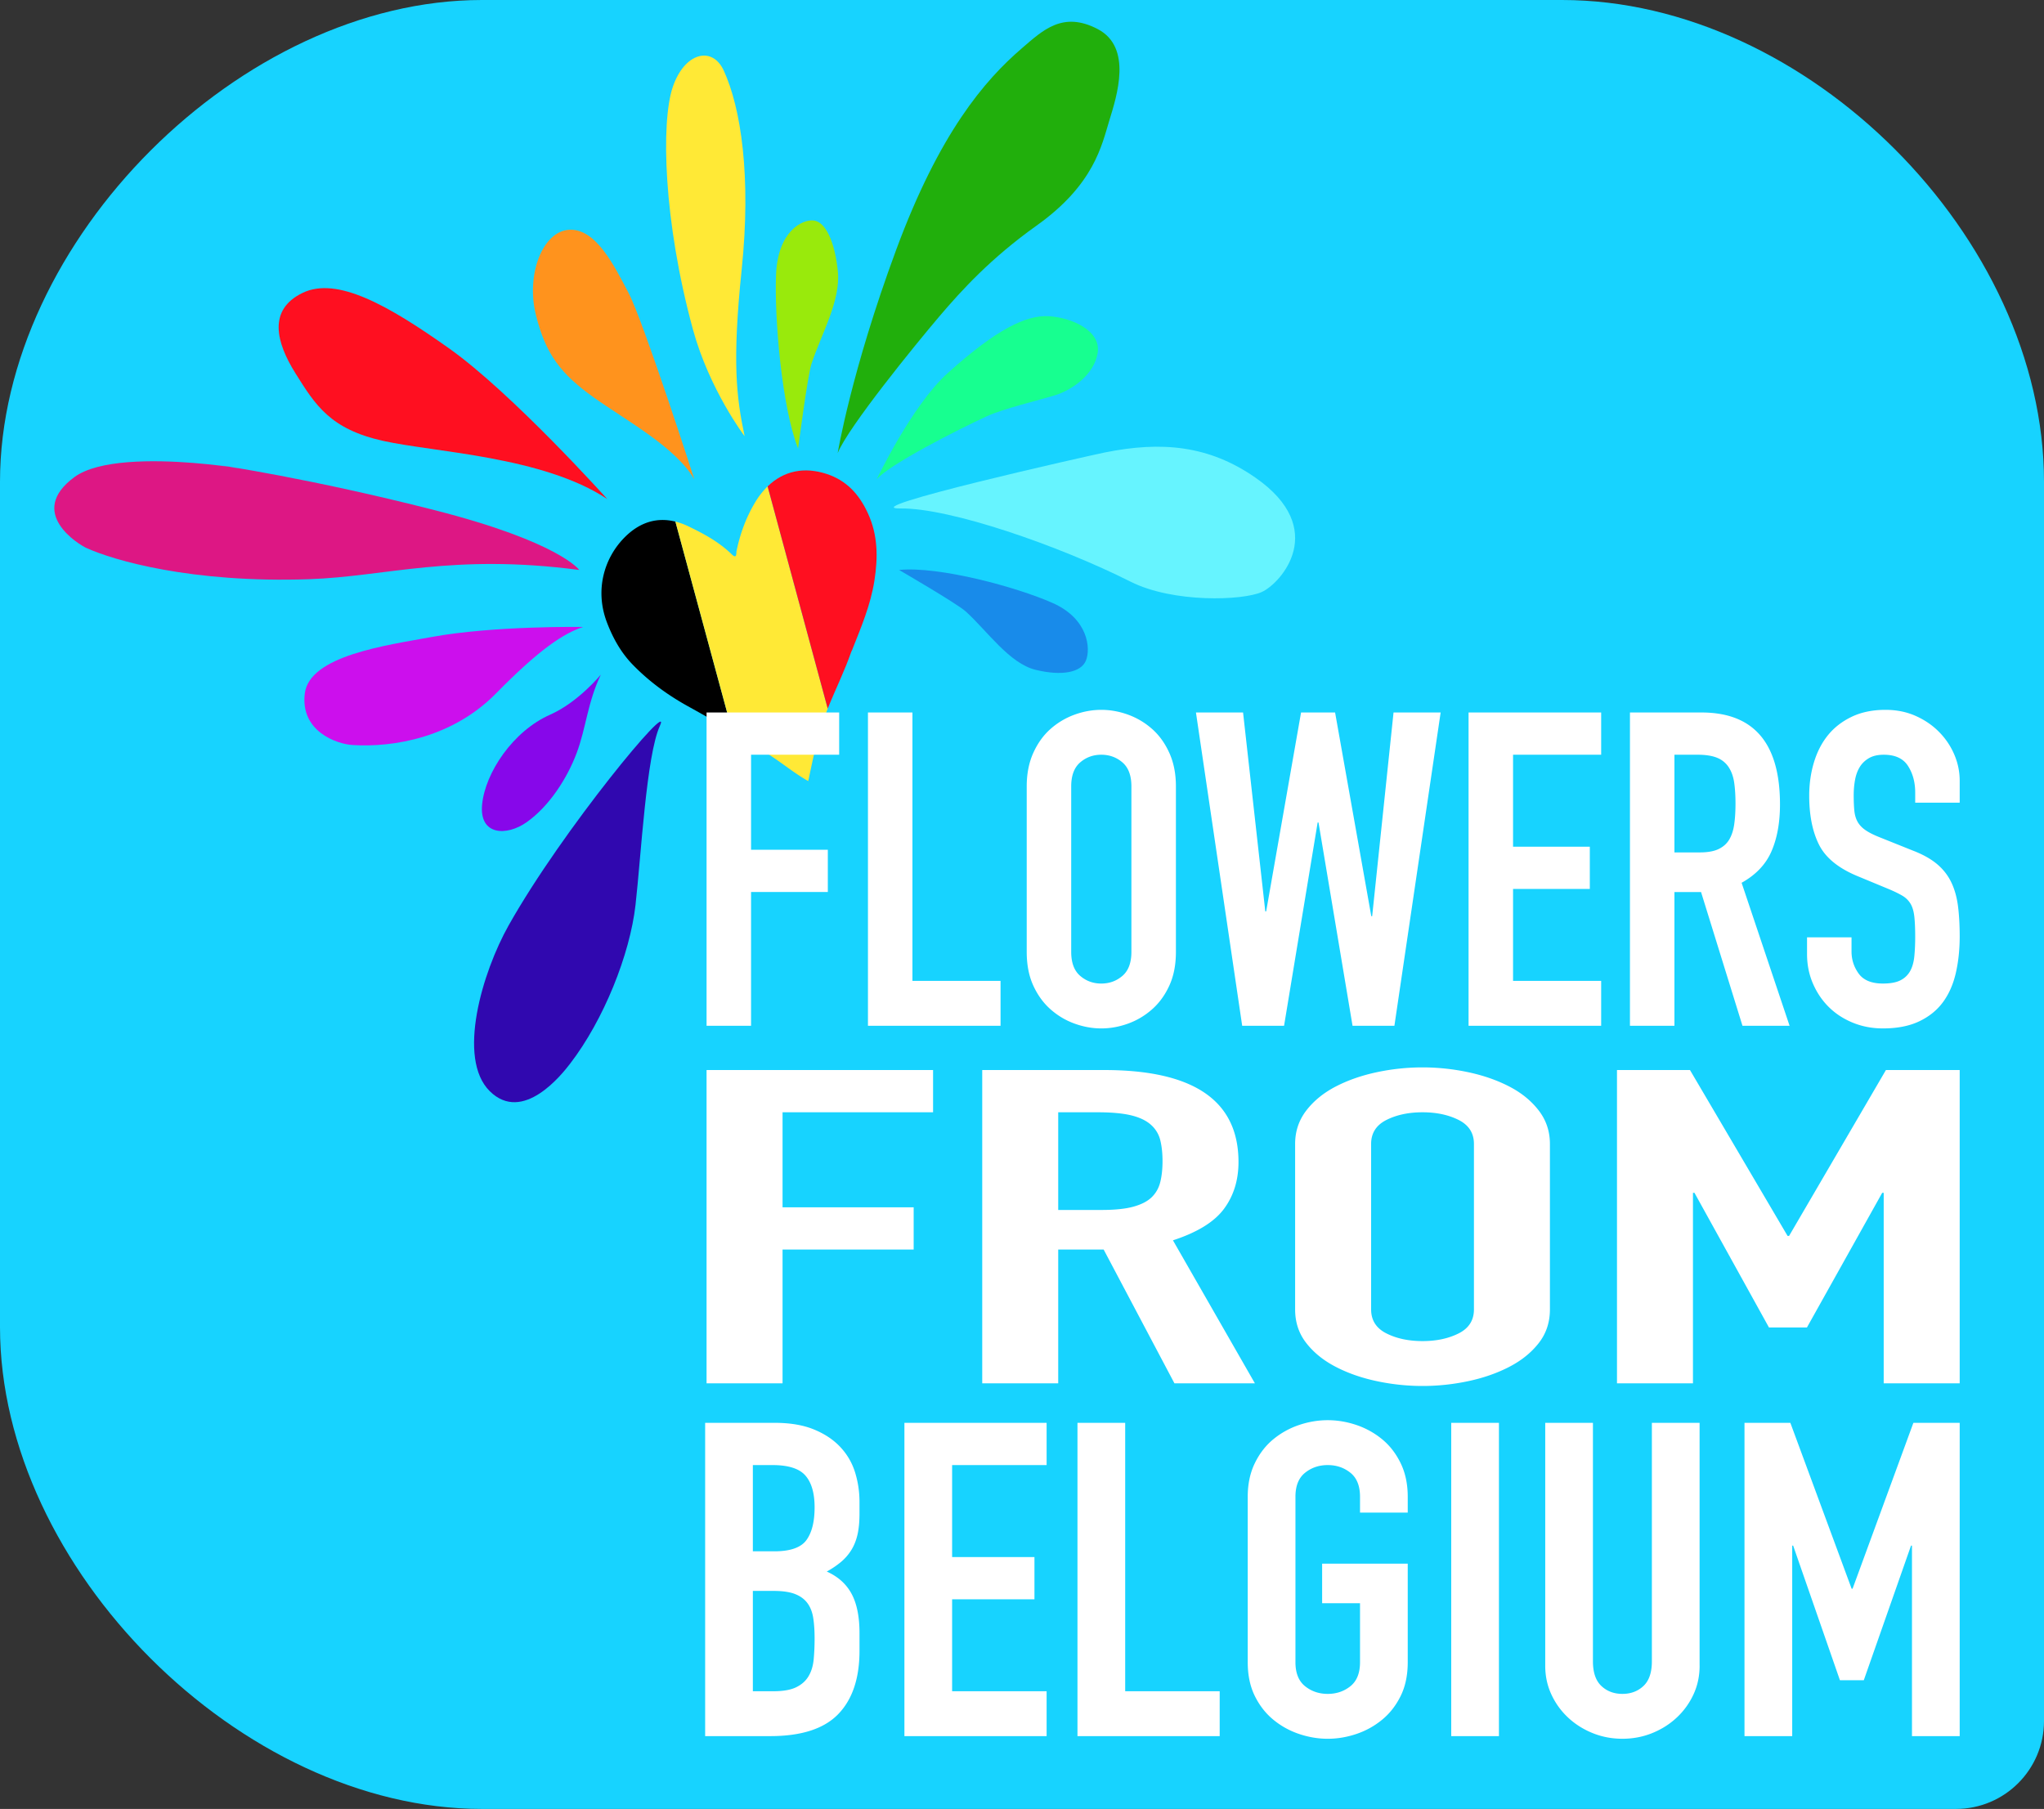
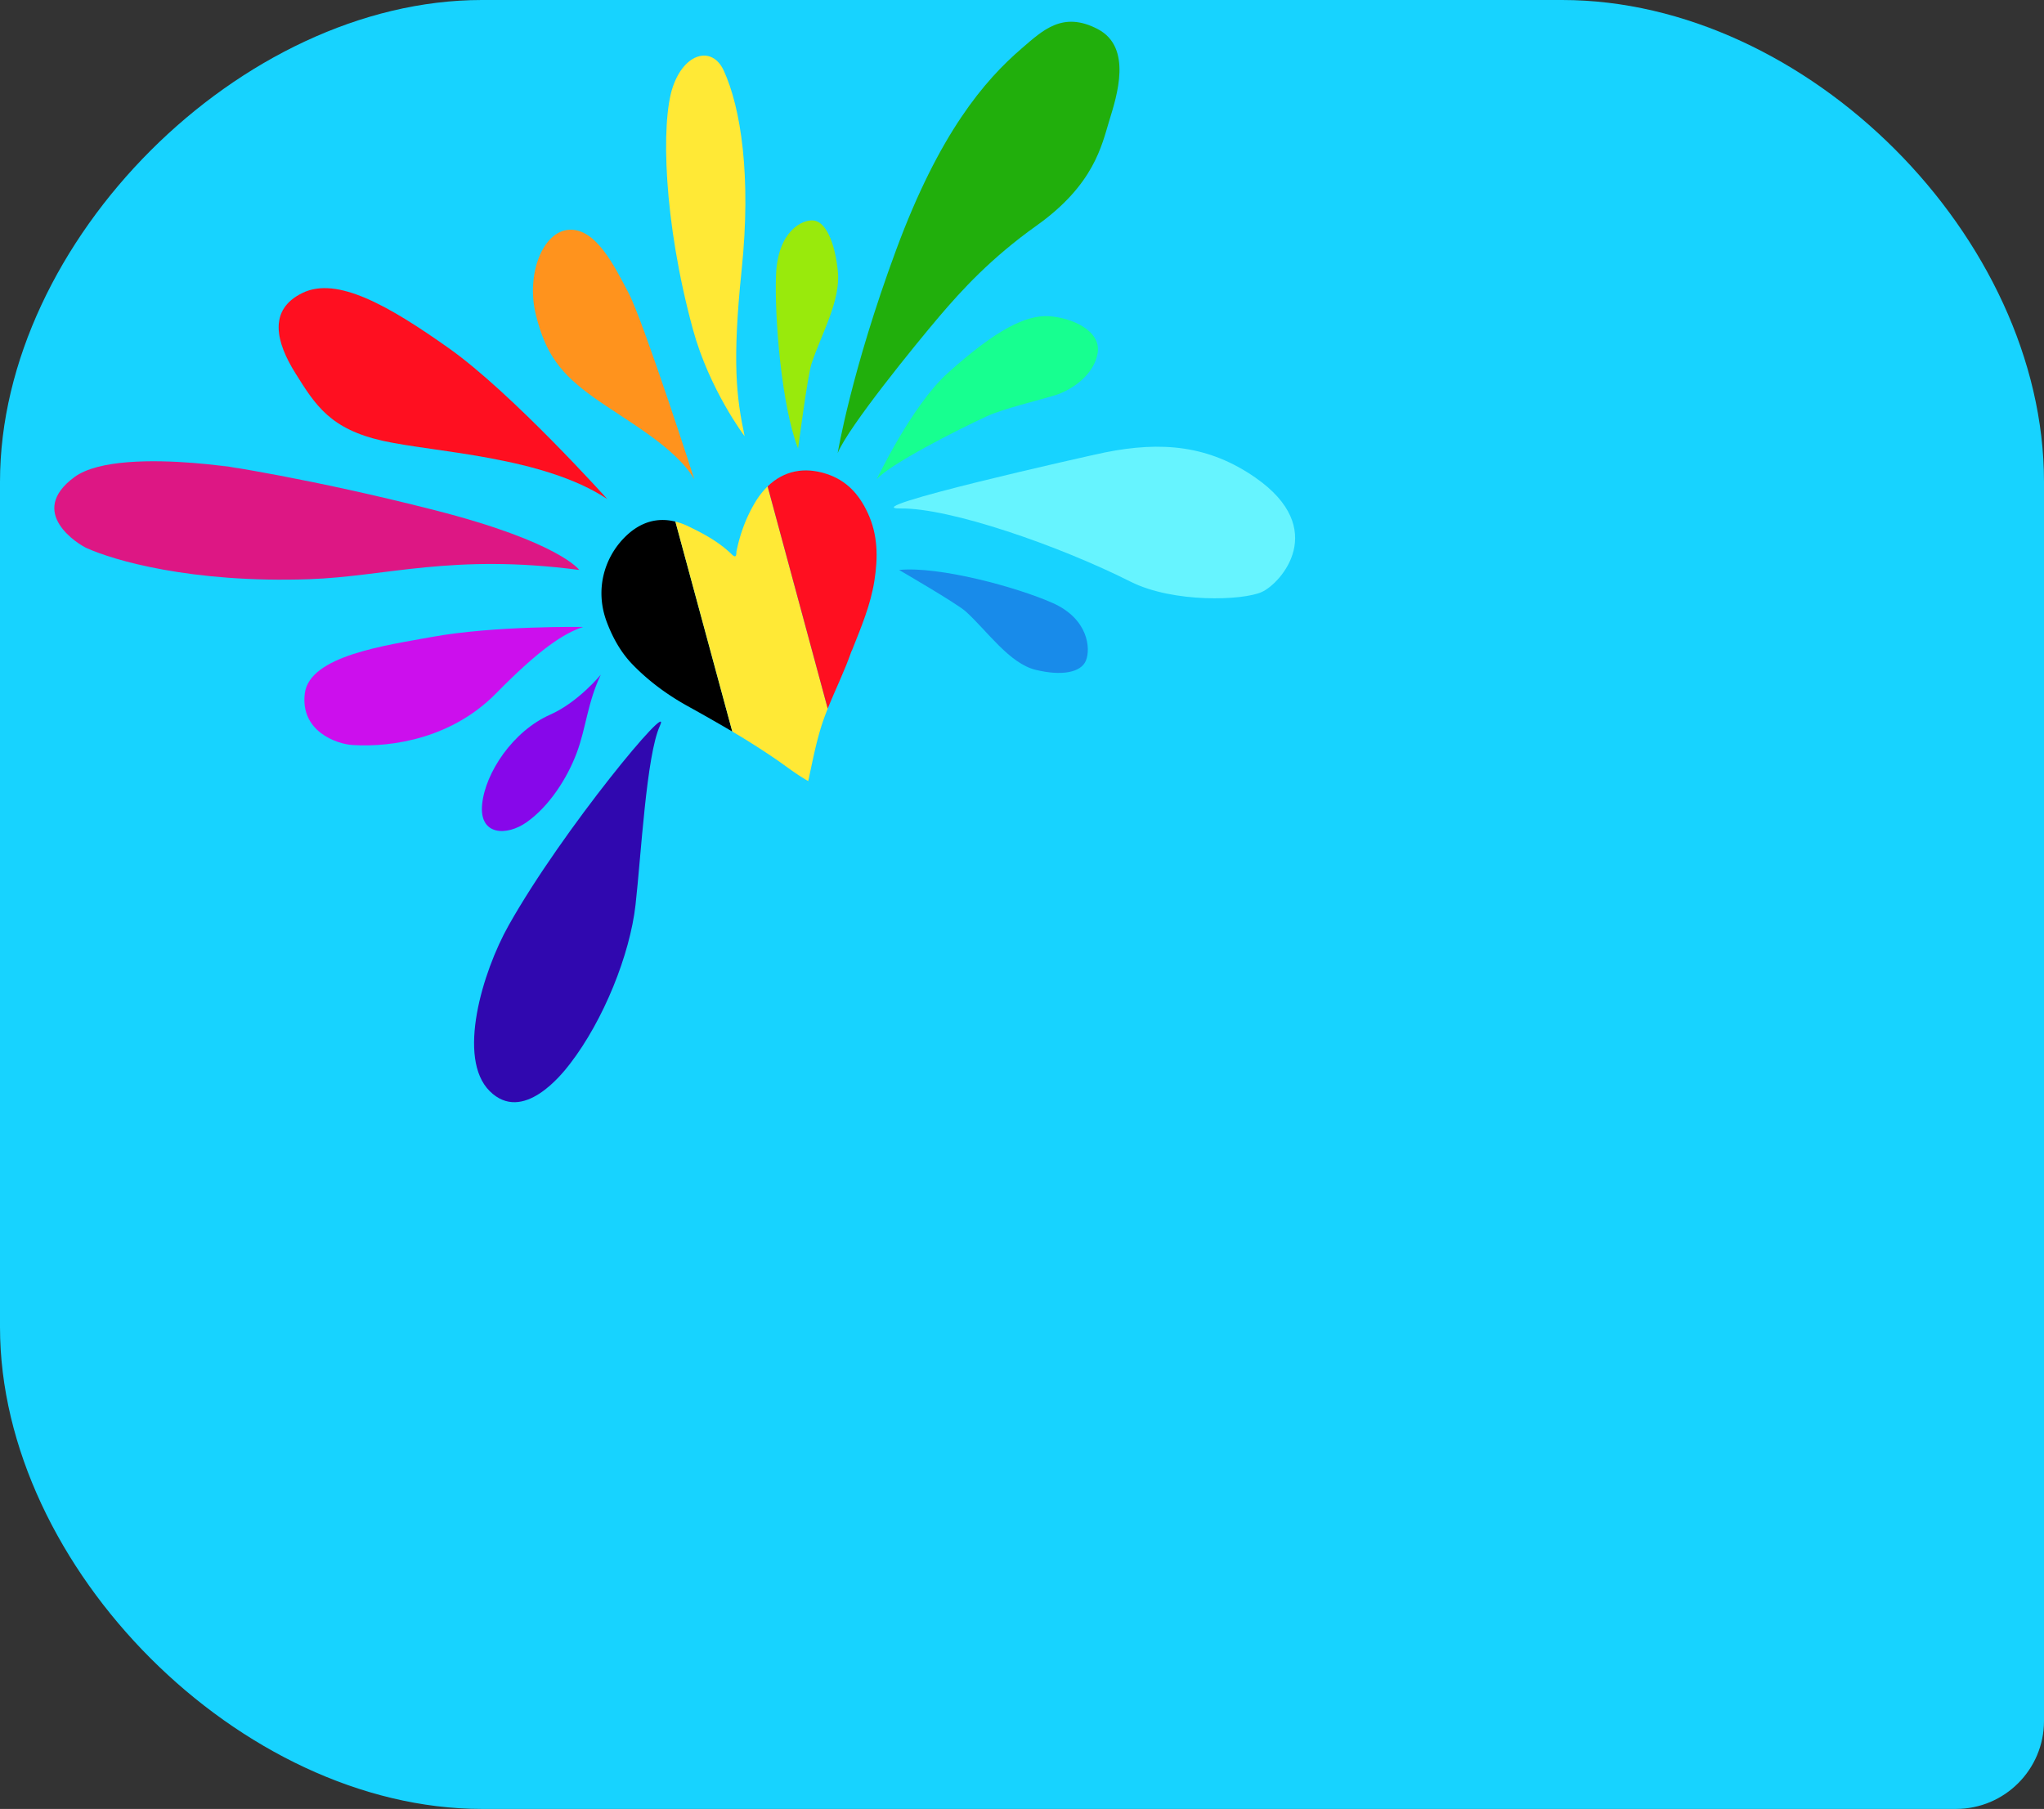
<svg xmlns="http://www.w3.org/2000/svg" width="278.667" height="246.667">
  <rect width="100%" height="100%" fill="#333333" stroke="none" />
  <path fill="#17D3FF" d="M278.667 65.698C278.667 32.373 246.36 0 212.97 0H65.698C32.849 0 0 32.849 0 65.698V180.97c0 32.849 32.849 65.697 65.697 65.697h200.97c6.627 0 12-5.373 12-12V65.698z" />
  <g fill-rule="evenodd" clip-rule="evenodd">
    <path d="M99.837 99.755a253.171 253.171 0 00-6.068-3.461c-2.733-1.517-5.291-3.372-7.54-5.695-1.53-1.58-2.636-3.516-3.466-5.681-1.744-4.529-.334-8.958 2.477-11.726 2.042-2.01 4.356-2.684 6.84-2.066" />
    <path fill="#FFE936" d="M112.848 96.624c-.152.381-.301.765-.442 1.15-1.03 2.799-1.564 5.748-2.217 8.733-1.559-.875-2.966-1.985-4.427-2.991a104.498 104.498 0 00-5.925-3.762l-7.758-28.628a9.339 9.339 0 011.786.654c2.111 1.017 4.161 2.12 5.906 3.818.716.697.591-.195.643-.444.479-2.336 1.275-4.508 2.455-6.515a10.85 10.85 0 011.784-2.315" />
    <path fill="#FF0F20" d="M104.653 66.325c2.185-2.124 4.992-2.713 8.076-1.69 2.609.867 4.358 2.659 5.601 5.367 1.366 2.975 1.377 5.991.885 9.158-.526 3.38-1.837 6.42-3.056 9.506-.024.058-.063.106-.086.165-.927 2.673-2.179 5.18-3.226 7.793" />
    <path fill="#17FF90" d="M134.587 56.742c-3.923 1.789-13.504 6.677-15.067 8.633 0 0 4.783-10.094 9.688-14.503 6.618-5.951 10.679-7.942 13.797-7.752 3.118.189 7.121 1.968 6.649 4.988-.47 3.02-3.564 5.099-5.812 5.789-2.246.688-7.053 1.838-9.255 2.845z" />
    <path fill="#21AF0C" d="M128.062 43.148c-3.256 3.829-12.424 15.096-13.856 18.634 0 0 1.831-11.113 7.973-27.716 5.888-15.917 12.033-23.097 17.123-27.472 2.856-2.455 5.583-5.126 10.354-2.629 4.773 2.496 2.602 9.143 1.579 12.479-1.023 3.335-2.055 8.727-9.912 14.318-6.23 4.433-10.242 8.838-13.261 12.386z" />
    <path fill="#DD1784" d="M29.882 63.422c10.303 1.859-13.179-3.199-19.744 1.639-6.564 4.84.628 9.198 1.613 9.648 3.716 1.698 14.347 4.823 30.401 4.271 10.458-.359 19.493-3.536 36.818-1.26 0 0-2.659-3.801-19.722-8.157-17.063-4.355-29.366-6.141-29.366-6.141z" />
    <path fill="#99EA0C" d="M110.631 49.617c1.31-4.001 4.017-8.59 3.595-12.659-.423-4.07-1.694-6.699-3.276-6.891-1.579-.194-4.9 1.474-5.146 7.348-.245 5.873.776 18.097 3.004 23.742 0-.001 1.296-9.933 1.823-11.54z" />
    <path fill="#188BEA" d="M131.694 83.403c2.943 2.69 5.925 7.059 9.486 7.932 3.563.873 6.188.373 6.862-1.244.677-1.617.353-5.691-4.512-7.857-4.862-2.167-15.481-5.051-20.956-4.514.001-.001 7.941 4.604 9.12 5.683z" />
    <path fill="#FFE936" d="M94.459 44.875c-4.02-14.765-4.348-28.173-2.756-32.951 1.59-4.779 5.401-5.707 6.965-2.309 2.353 5.109 3.765 14.458 2.449 27.125-1.312 12.667-.721 17.438.401 22.742.001.001-4.801-6.319-7.059-14.607z" />
    <path fill="#FF931D" d="M85.701 39.958c-1.953-3.72-4.453-8.818-8.087-8.627-3.63.192-5.9 6.075-4.574 11.521 1.324 5.447 3.44 8.157 7.918 11.35 4.477 3.191 11.173 6.772 13.709 11.174 0-.001-6.938-21.547-8.966-25.418z" />
    <path fill="#FF0F20" d="M61.188 47.478c-8.206-5.811-15.231-9.826-19.946-7.535-4.714 2.289-3.646 6.682-.95 10.978 2.693 4.296 4.714 7.601 11.976 9.207 7.019 1.553 21.752 2.104 30.521 7.92-.001-.002-12.976-14.462-21.601-20.57z" />
    <path fill="#CC0FED" d="M58.825 86.865c-6.125 1.125-16.642 2.531-17.271 7.703-.63 5.174 4.374 6.886 6.48 7.021 5.694.364 13.713-1.048 19.599-7.042 5.887-5.994 9.226-8.203 11.877-9.055 0-.001-12.161-.193-20.685 1.373z" />
    <path fill="#8707EA" d="M75.001 97.454c-5.096 2.25-8.851 7.948-9.271 12.227-.423 4.277 3.358 4.347 6.06 2.443 3.107-2.191 5.538-6.011 6.824-9.427 1.288-3.417 1.472-6.859 3.296-10.699 0 0-3.072 3.761-6.909 5.456z" />
    <path fill="#3008AF" d="M69.353 126.172c-3.604 6.407-7.099 18.155-2.58 22.623 4.517 4.466 9.848-2.312 10.949-3.748 4.587-5.962 8.157-14.897 8.92-21.646.766-6.749 1.478-20.4 3.326-24.432s-13.274 14.147-20.615 27.203z" />
    <path fill="#66F4FF" d="M150.632 61.697c7.736-1.557 14.173-.973 20.506 3.421 10.101 7.014 3.508 14.411.902 15.601-2.607 1.189-12.1 1.518-17.888-1.394-9.819-4.94-24.635-10.077-31.377-9.99-6.741.086 25.81-7.225 27.857-7.638z" />
  </g>
-   <path d="M96.329 97.155h18.078v5.76h-12.012v12.96h10.466v5.76h-10.466v18.24h-6.066v-42.72zm22.002 0h6.065v36.6h12.013v6.121h-18.078V97.155zm21.646 10.08c0-1.719.298-3.24.892-4.56.595-1.32 1.377-2.409 2.349-3.27a10.142 10.142 0 013.271-1.95c1.209-.44 2.429-.66 3.657-.66s2.447.22 3.657.66c1.209.44 2.3 1.09 3.271 1.95.972.861 1.756 1.95 2.35 3.27.595 1.32.893 2.841.893 4.56v22.561c0 1.76-.298 3.29-.893 4.59-.594 1.301-1.378 2.38-2.35 3.24-.971.86-2.062 1.51-3.271 1.949-1.21.439-2.429.66-3.657.66s-2.448-.221-3.657-.66c-1.21-.439-2.299-1.089-3.271-1.949s-1.754-1.939-2.349-3.24c-.594-1.3-.892-2.83-.892-4.59v-22.561zm6.065 22.561c0 1.48.406 2.57 1.22 3.27.811.7 1.773 1.051 2.883 1.051s2.072-.351 2.885-1.051c.813-.699 1.219-1.789 1.219-3.27v-22.561c0-1.479-.406-2.569-1.219-3.27-.813-.699-1.775-1.05-2.885-1.05s-2.072.351-2.883 1.05c-.813.701-1.22 1.791-1.22 3.27v22.561zm44.064 10.08h-5.708l-4.64-27.721h-.118l-4.578 27.721h-5.709l-6.304-42.721h6.423l3.031 27.12h.119l4.757-27.12h4.64l4.935 27.78h.12l2.913-27.78h6.423l-6.304 42.721zm10.109-42.721h18.078v5.76h-12.012v12.541h10.465v5.76h-10.465v12.539h12.012v6.121h-18.078V97.155zm22.002 0h9.752c7.137 0 10.704 4.181 10.704 12.54 0 2.481-.386 4.61-1.16 6.39-.771 1.781-2.131 3.211-4.072 4.291l6.541 19.5h-6.422l-5.649-18.24h-3.628v18.24h-6.065V97.155zm6.065 19.08h3.449c1.069 0 1.923-.15 2.556-.449.635-.301 1.121-.73 1.459-1.291.336-.559.564-1.25.684-2.07.118-.818.178-1.77.178-2.85s-.06-2.029-.178-2.85c-.119-.819-.367-1.52-.744-2.1a3.365 3.365 0 00-1.575-1.29c-.676-.279-1.566-.42-2.677-.42h-3.151v13.32zm38.891-6.779h-6.065v-1.38c0-1.4-.326-2.61-.98-3.63s-1.755-1.53-3.301-1.53c-.832 0-1.518.16-2.052.48-.535.321-.952.73-1.249 1.23-.297.5-.505 1.08-.623 1.74-.12.66-.18 1.35-.18 2.07 0 .84.03 1.551.089 2.13.061.58.209 1.08.446 1.5s.585.791 1.041 1.109c.455.321 1.079.641 1.873.961l4.639 1.859c1.348.521 2.438 1.131 3.271 1.83.833.701 1.477 1.521 1.933 2.461s.762 2.02.923 3.239c.157 1.221.236 2.61.236 4.17 0 1.8-.179 3.471-.535 5.011-.356 1.539-.942 2.859-1.754 3.959-.813 1.102-1.894 1.971-3.241 2.61-1.349.64-2.994.96-4.936.96-1.468 0-2.835-.26-4.103-.779-1.271-.52-2.359-1.23-3.271-2.131s-1.634-1.969-2.17-3.209c-.535-1.24-.803-2.58-.803-4.021v-2.28h6.065v1.92c0 1.121.327 2.131.98 3.03.655.899 1.754 1.351 3.301 1.351 1.031 0 1.834-.15 2.408-.451a3.077 3.077 0 001.309-1.26c.297-.539.485-1.209.565-2.01.078-.8.118-1.68.118-2.641 0-1.119-.04-2.039-.118-2.76-.08-.72-.249-1.299-.507-1.74a3.106 3.106 0 00-1.07-1.08c-.456-.279-1.061-.578-1.813-.899l-4.341-1.8c-2.616-1.08-4.37-2.51-5.262-4.29-.894-1.779-1.338-4.01-1.338-6.69 0-1.6.216-3.12.652-4.56.438-1.44 1.08-2.679 1.934-3.72.852-1.04 1.932-1.869 3.241-2.49 1.308-.62 2.834-.93 4.579-.93 1.506 0 2.884.28 4.133.84 1.249.561 2.319 1.301 3.21 2.22a9.83 9.83 0 012.052 3.09c.478 1.14.714 2.31.714 3.51v3.001zM96.329 145.911h30.88v5.761h-20.52v12.959h17.876v5.76h-17.876v18.24h-10.36v-42.72zm37.581 0h16.657c12.188 0 18.282 4.181 18.282 12.54 0 2.48-.659 4.611-1.98 6.391-1.318 1.779-3.64 3.209-6.956 4.289l11.173 19.5h-10.97l-9.649-18.24h-6.196v18.24h-10.36v-42.72zm10.361 19.08h5.892c1.827 0 3.283-.149 4.366-.45 1.083-.3 1.913-.729 2.489-1.289.574-.561.965-1.25 1.168-2.07s.306-1.771.306-2.85c0-1.08-.103-2.03-.306-2.851a4.103 4.103 0 00-1.27-2.101c-.644-.579-1.541-1.01-2.691-1.289-1.152-.279-2.676-.42-4.571-.42h-5.383v13.32zm32.298-9c0-1.72.509-3.239 1.524-4.56 1.015-1.32 2.353-2.41 4.012-3.271 1.658-.859 3.52-1.509 5.587-1.95a29.953 29.953 0 016.247-.66c2.098 0 4.18.221 6.246.66 2.064.441 3.926 1.091 5.586 1.95 1.66.86 2.997 1.95 4.013 3.271 1.017 1.32 1.523 2.84 1.523 4.56v22.56c0 1.762-.507 3.291-1.523 4.59-1.016 1.301-2.353 2.381-4.013 3.24-1.66.861-3.521 1.512-5.586 1.951-2.066.439-4.148.66-6.246.66-2.1 0-4.183-.221-6.247-.66-2.067-.439-3.929-1.09-5.587-1.951-1.659-.859-2.997-1.939-4.012-3.24-1.016-1.299-1.524-2.828-1.524-4.59v-22.56zm10.361 22.56c0 1.48.694 2.571 2.083 3.271 1.388.7 3.03 1.05 4.927 1.05 1.895 0 3.538-.35 4.927-1.05 1.387-.699 2.081-1.79 2.081-3.271v-22.56c0-1.479-.694-2.569-2.081-3.271-1.389-.699-3.032-1.049-4.927-1.049-1.896 0-3.539.35-4.927 1.049-1.389.701-2.083 1.791-2.083 3.271v22.56zm33.519-32.64h9.953l13.307 22.62h.203l13.204-22.62h10.057v42.72h-10.36v-25.979h-.203l-10.261 18.36h-5.18l-10.156-18.36h-.204v25.979H220.45v-42.72zM96.134 194.019h9.503c2.082 0 3.858.3 5.324.9 1.467.6 2.668 1.4 3.603 2.399.937 1 1.606 2.15 2.01 3.45s.605 2.65.605 4.05v1.56c0 1.161-.096 2.141-.286 2.94-.191.801-.479 1.5-.862 2.101a6.82 6.82 0 01-1.401 1.59 12.22 12.22 0 01-1.913 1.289c1.53.682 2.656 1.691 3.38 3.03.723 1.341 1.083 3.13 1.083 5.37v2.4c0 3.76-.967 6.641-2.901 8.64-1.935 2.001-5.028 3-9.279 3h-8.864v-42.719zm6.505 17.519h2.934c2.168 0 3.625-.51 4.368-1.529.744-1.021 1.117-2.51 1.117-4.471 0-1.92-.414-3.359-1.244-4.32-.83-.959-2.328-1.439-4.497-1.439h-2.678v11.759zm0 19.08h2.807c1.316 0 2.349-.18 3.092-.54.744-.36 1.309-.859 1.69-1.5.383-.64.616-1.399.702-2.28.085-.879.128-1.839.128-2.879 0-1.08-.064-2.02-.191-2.82-.128-.8-.394-1.471-.798-2.01-.404-.541-.967-.95-1.689-1.23-.724-.279-1.681-.42-2.87-.42h-2.87v13.679zm20.663-36.599h19.387v5.76h-12.883v12.54h11.225v5.76h-11.225v12.54h12.883v6.12h-19.387v-42.72zm23.594 0h6.506v36.6h12.883v6.12h-19.389v-42.72zm23.212 10.08c0-1.72.32-3.24.958-4.561s1.478-2.409 2.519-3.27a11.02 11.02 0 013.509-1.95c1.296-.44 2.604-.66 3.922-.66 1.317 0 2.625.22 3.922.66a11.053 11.053 0 013.507 1.95c1.042.86 1.882 1.949 2.52 3.27.639 1.32.957 2.841.957 4.561v2.16h-6.505v-2.16c0-1.479-.437-2.57-1.308-3.271-.871-.699-1.903-1.05-3.093-1.05-1.191 0-2.223.351-3.093 1.05-.872.7-1.309 1.791-1.309 3.271v22.56c0 1.48.437 2.571 1.309 3.271.87.699 1.901 1.05 3.093 1.05 1.189 0 2.222-.351 3.093-1.05s1.308-1.79 1.308-3.271v-8.04h-5.166v-5.4h11.671v13.44c0 1.761-.318 3.29-.957 4.59-.638 1.301-1.478 2.38-2.52 3.24s-2.211 1.511-3.507 1.95c-1.297.439-2.604.66-3.922.66s-2.626-.221-3.922-.66c-1.299-.439-2.468-1.09-3.509-1.95s-1.881-1.939-2.519-3.24c-.638-1.3-.958-2.829-.958-4.59v-22.56zm27.743-10.08h6.505v42.72h-6.505v-42.72zm33.864 33.119c0 1.401-.277 2.701-.829 3.9a10.07 10.07 0 01-2.266 3.15c-.955.9-2.071 1.61-3.348 2.13-1.275.52-2.636.78-4.081.78-1.446 0-2.807-.261-4.081-.78-1.275-.52-2.392-1.229-3.349-2.13s-1.712-1.95-2.264-3.15c-.553-1.199-.829-2.499-.829-3.9v-33.119h6.504v32.52c0 1.521.384 2.641 1.148 3.36.766.72 1.723 1.08 2.87 1.08 1.148 0 2.105-.36 2.871-1.08.765-.72 1.146-1.839 1.146-3.36v-32.52h6.506v33.119zm6.121-33.119h6.25l8.354 22.619h.128l8.291-22.619h6.313v42.72h-6.505V210.76h-.128l-6.441 18.359h-3.252l-6.378-18.359h-.128v25.979h-6.505v-42.72z" fill="#FFF" />
</svg>